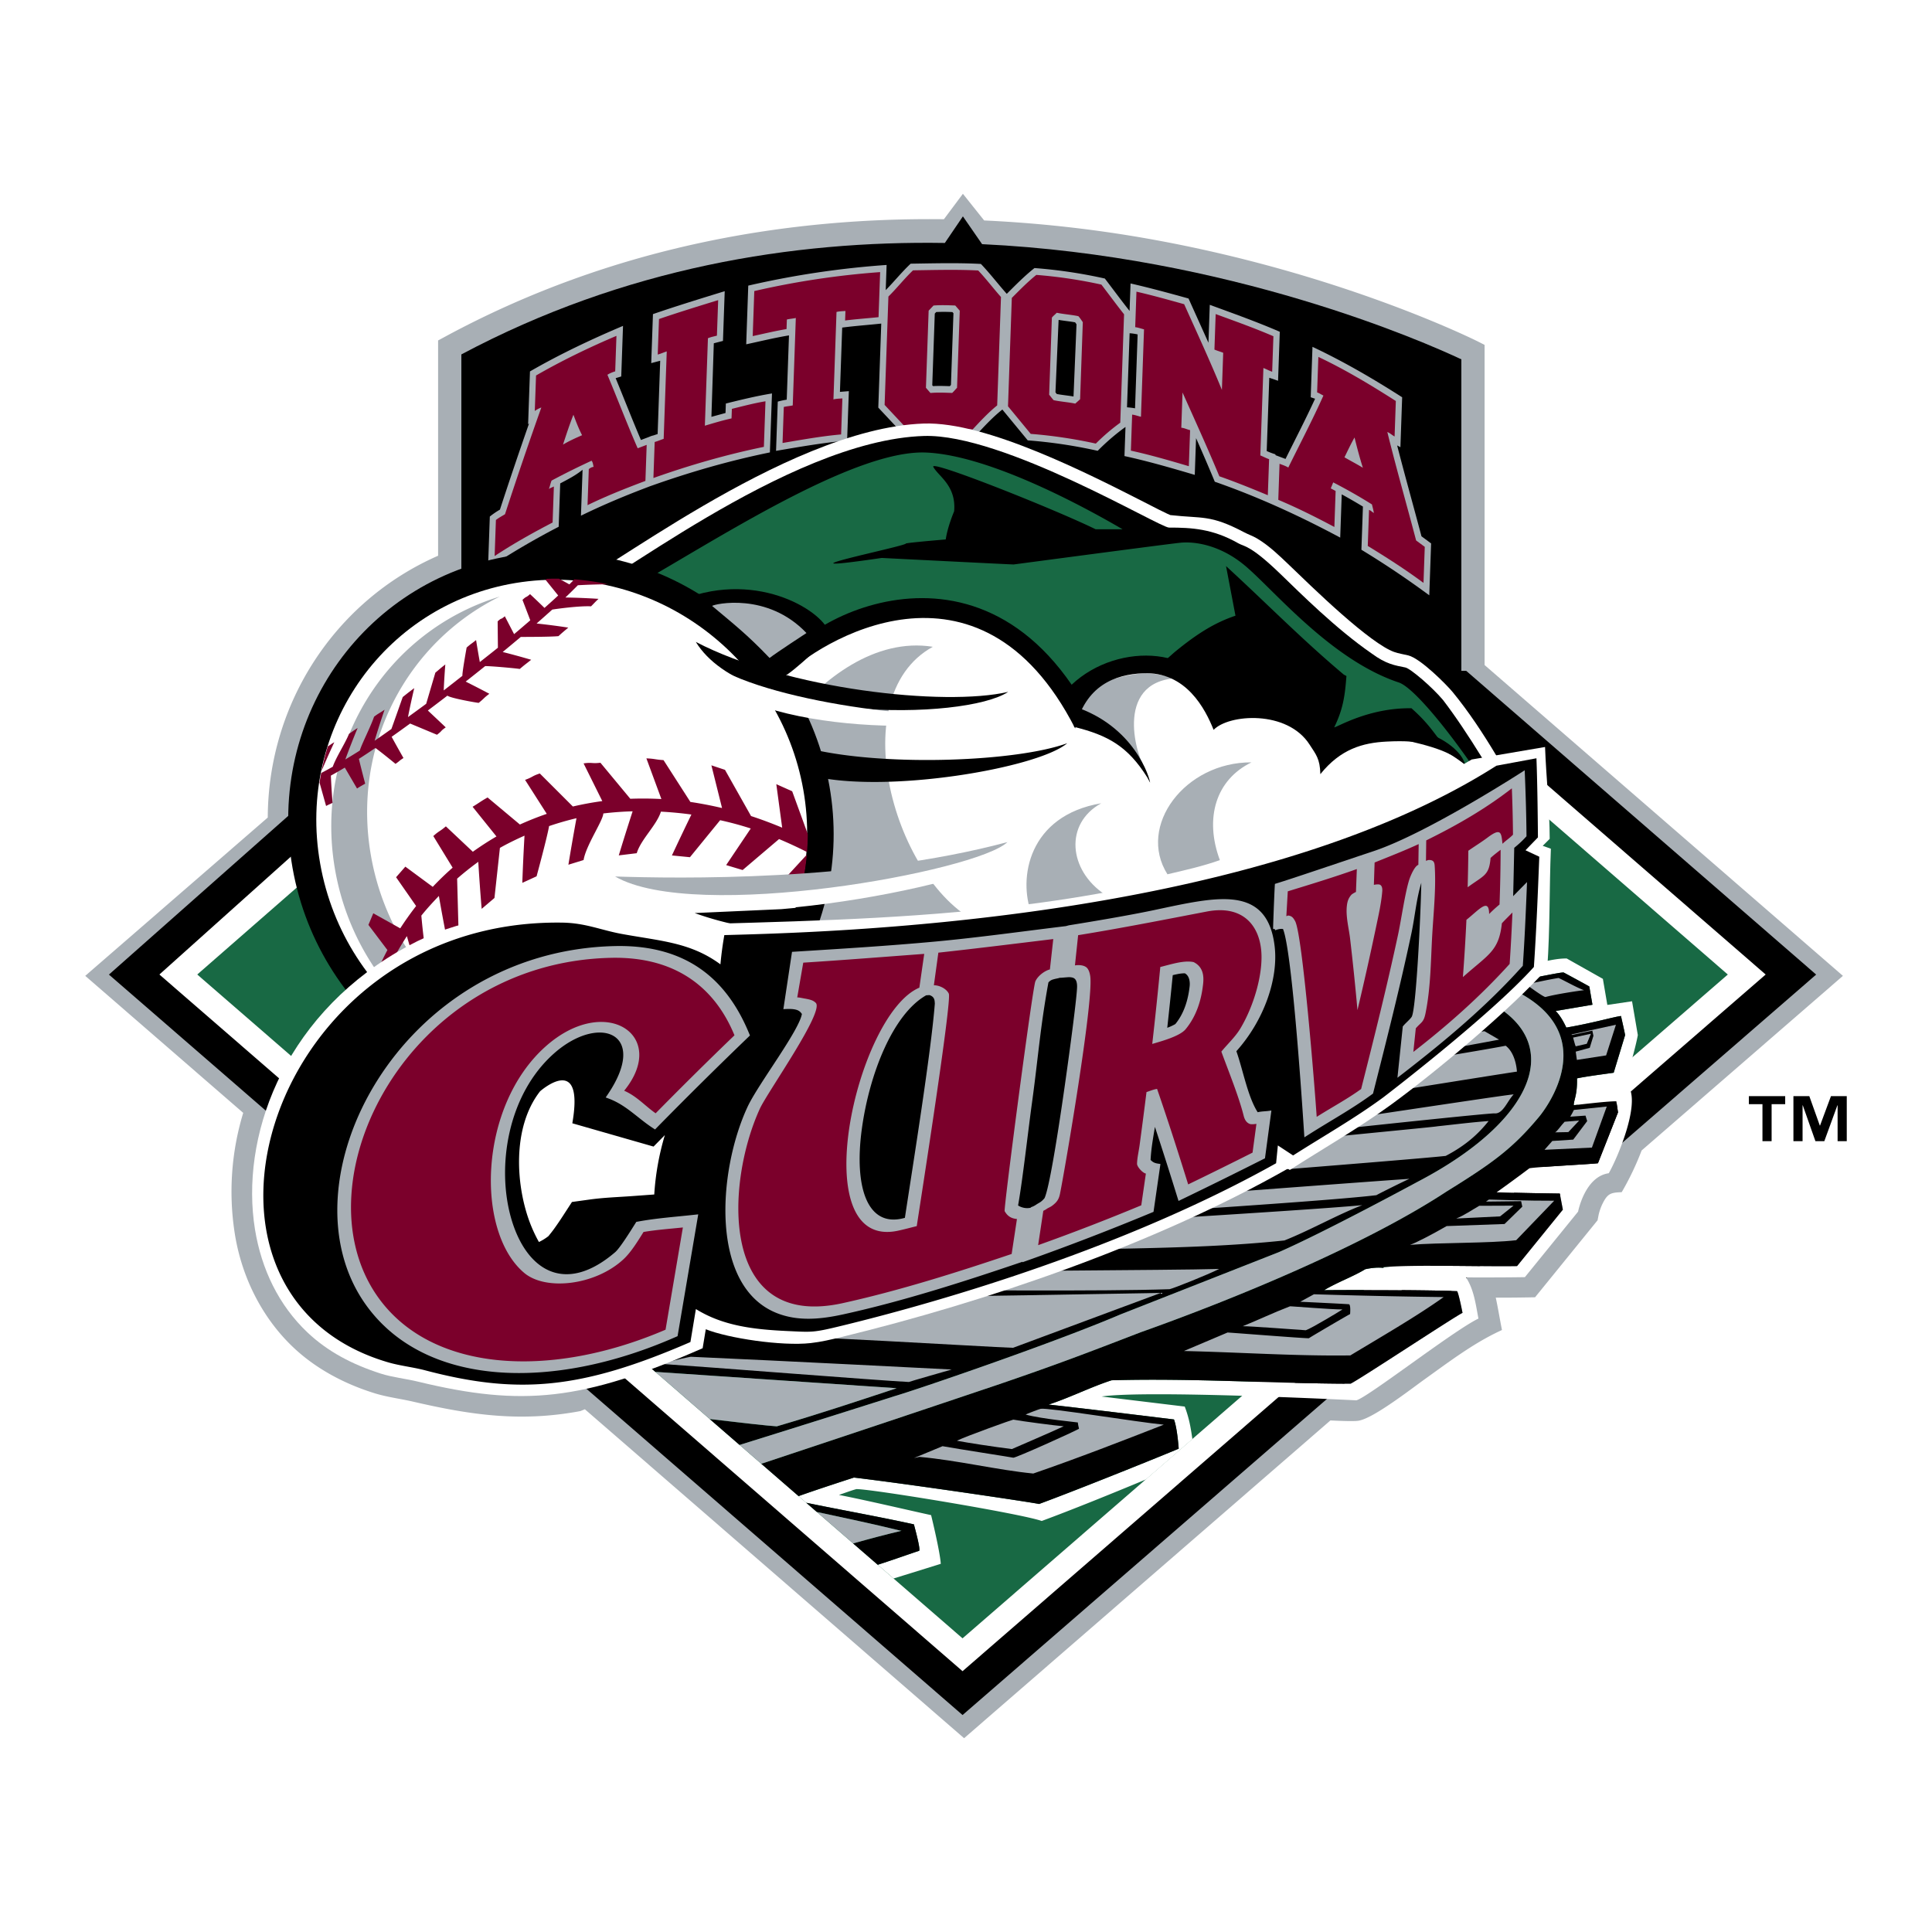
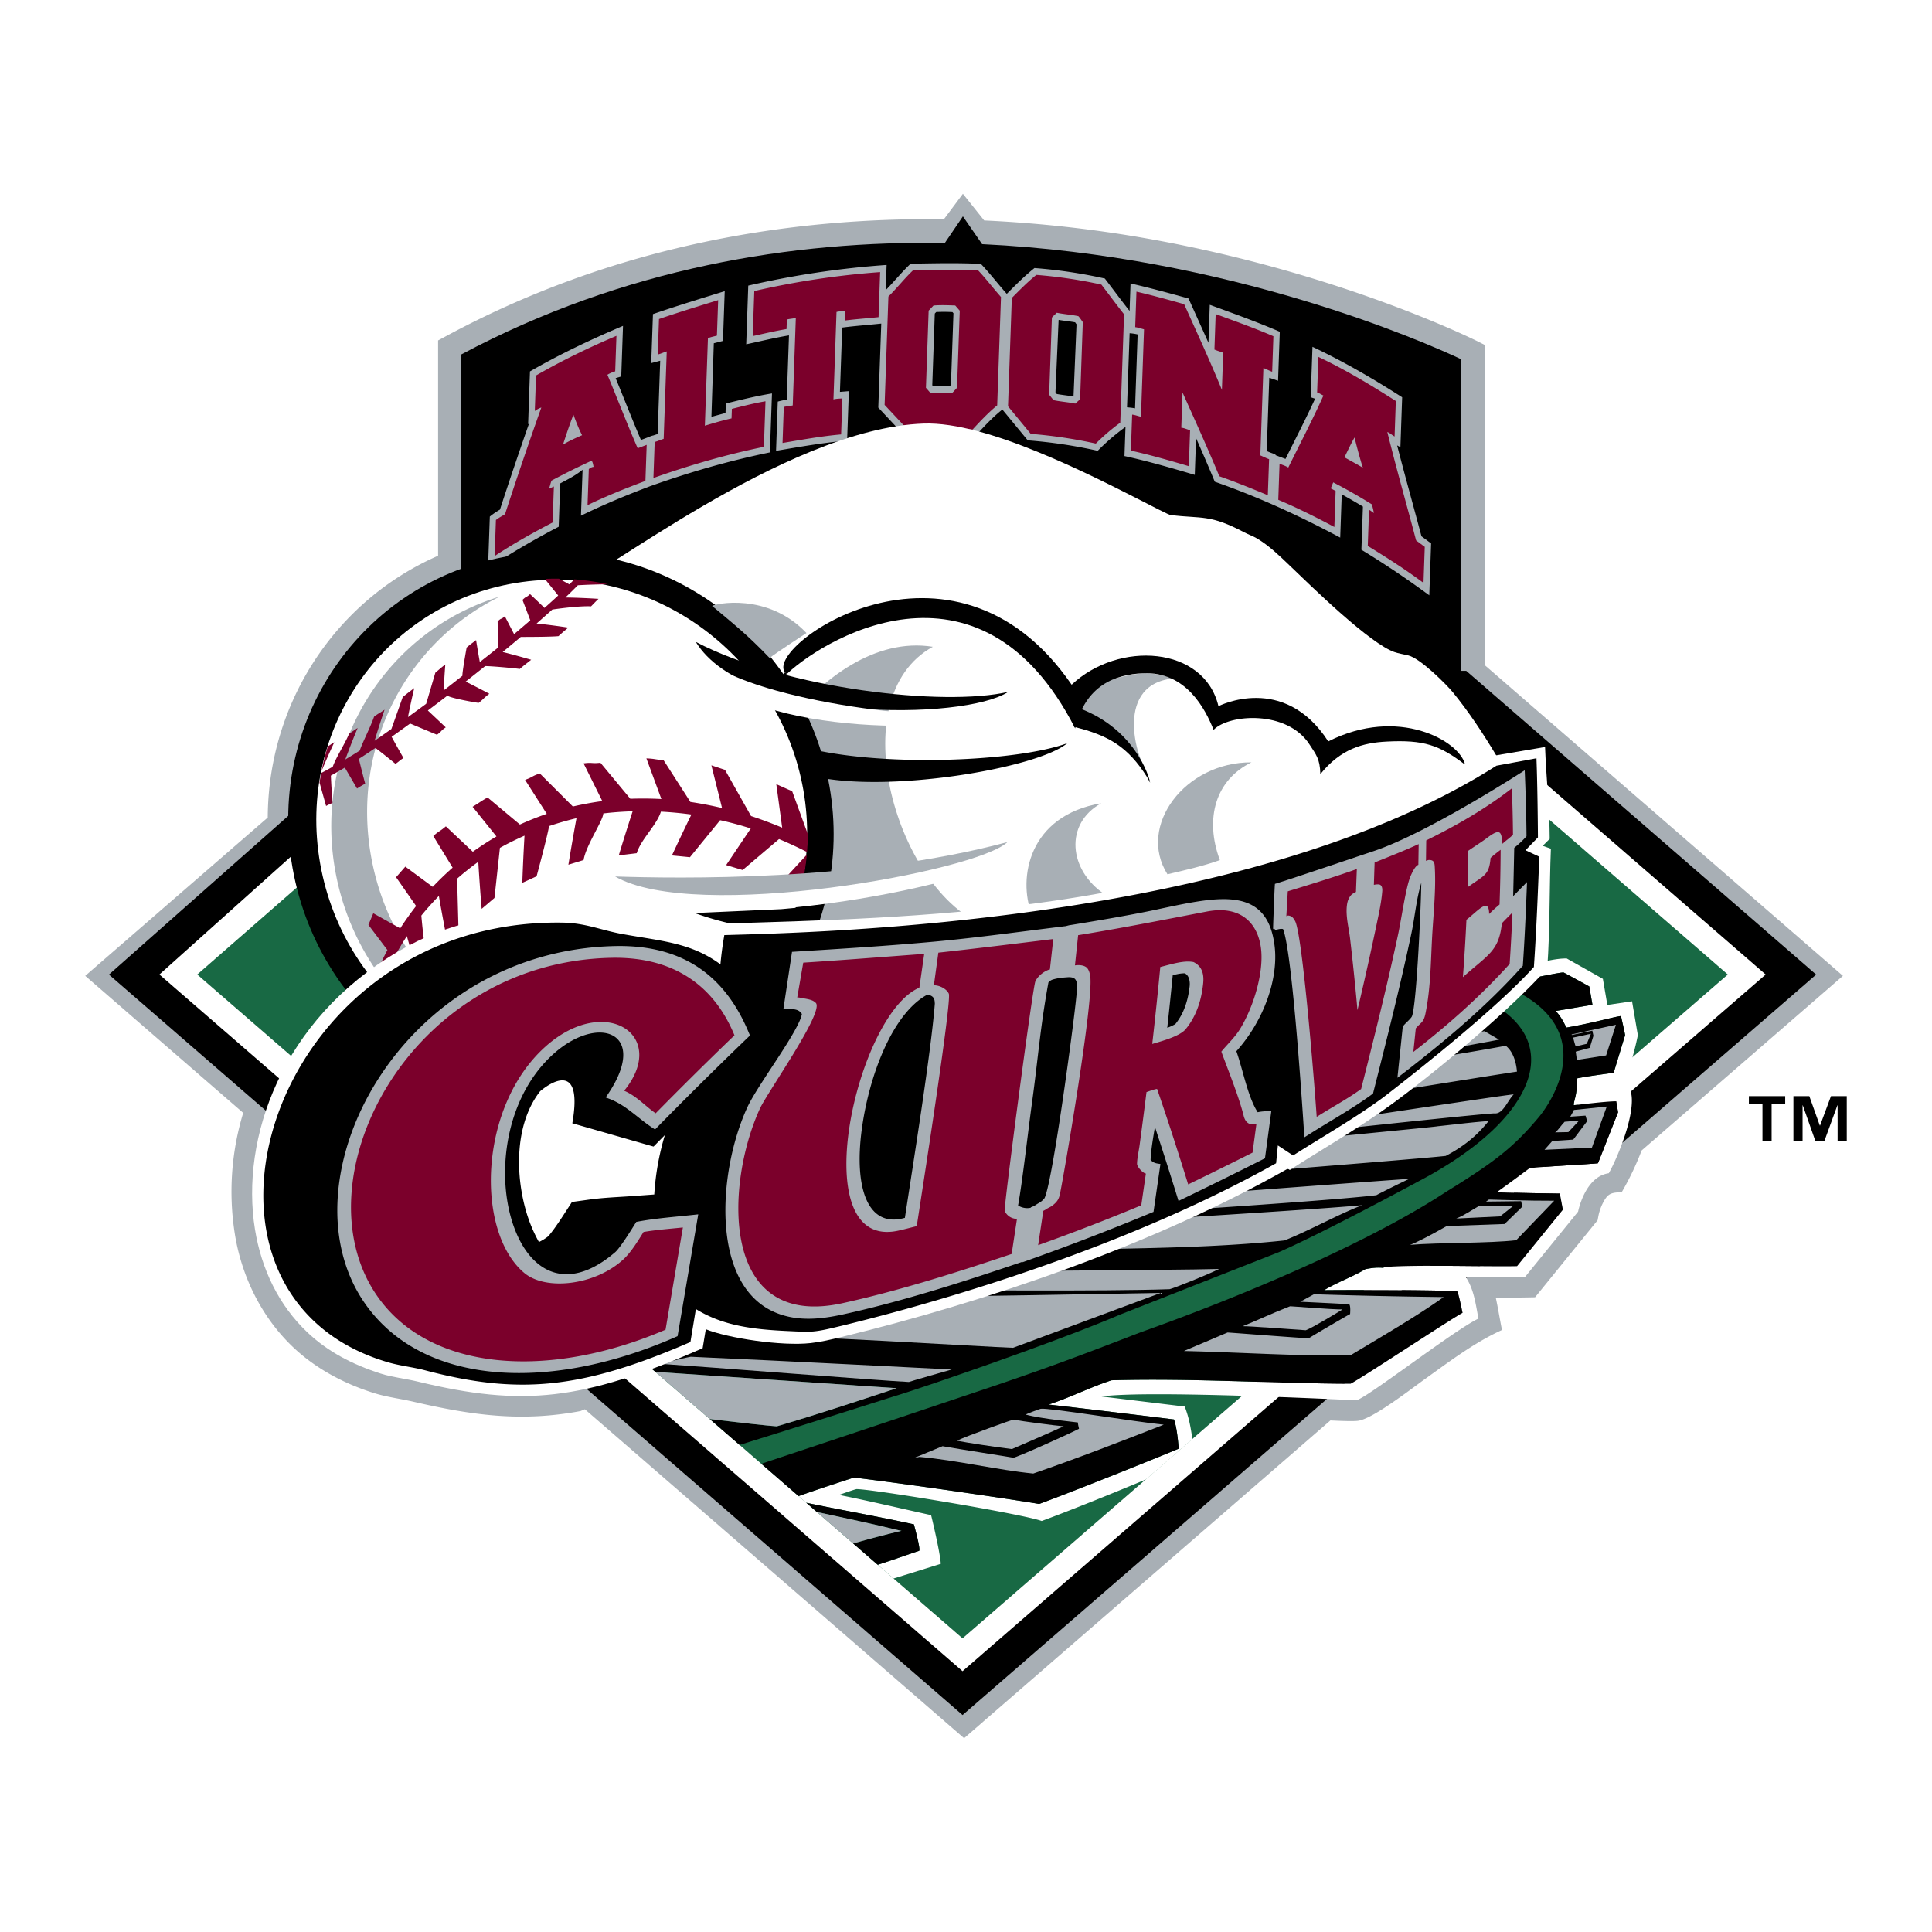
<svg xmlns="http://www.w3.org/2000/svg" width="2500" height="2500" viewBox="0 0 192.756 192.756">
  <path fill="#fff" d="M0 192.756h192.756V0H0v192.756z" />
  <path d="M183.869 97.361L148.118 66.35V34.41l-.635-.323c-.134-.068-13.669-6.863-33.021-10.285a127.478 127.478 0 0 0-16.272-1.807l-2.121-2.66-1.896 2.538c-15.141-.188-32.748 2.491-49.856 11.766l-.608.329v21.478c-10.211 4.474-16.944 14.642-16.995 26.12L8.504 97.361l15.762 13.672a26.975 26.975 0 0 0-.856 11.949c.658 4.307 2.677 8.449 5.869 11.461 2.278 2.15 5.119 3.635 8.072 4.555 1.262.393 2.581.549 3.867.846 5.791 1.342 10.738 2.057 16.691.939l.444-.18 37.835 32.818 36.547-31.703c1.269.062 2.401.096 2.81.027.805-.137 2.173-.99 3.412-1.84 1.271-.869 2.523-1.824 3.154-2.275 1.213-.867 2.41-1.752 3.644-2.582 1.218-.82 2.47-1.584 3.807-2.217l.289-.137-.061-.314c-.188-.969-.347-1.947-.557-2.912 1.244.002 2.488-.008 3.731-.035l.191-.004 6.236-7.682.096-.5c.09-.424.249-.869.447-1.25.439-.844.736-1 1.641-1.043l.224-.012.112-.193a28.22 28.22 0 0 0 1.875-3.967l20.083-17.421z" fill-rule="evenodd" clip-rule="evenodd" fill="#a8afb5" />
  <path d="M146.282 66.928h-.483V35.851c-3.69-1.734-23.107-10.317-47.815-11.491l-1.686-2.441-.229-.332-1.802 2.653c-15.116-.241-31.945 2.444-48.237 11.12v22.441l4.253 4.545-39.415 34.888 85.167 73.875 85.163-73.875-34.916-30.306z" fill-rule="evenodd" clip-rule="evenodd" />
  <path fill-rule="evenodd" clip-rule="evenodd" fill="#fff" d="M15.903 97.227l24.674-22.12 113.4 2.876 22.184 19.244-80.128 69.507-80.13-69.507z" />
  <path d="M96.033 163.457L19.68 97.227l27.974-24.439c4.06-1.16 19.166-4.028 25.673-2.426 8.972 2.165 54.45.071 60.875-6.255l38.182 33.121-76.351 66.229z" fill-rule="evenodd" clip-rule="evenodd" fill="#186944" />
  <path d="M105.618 31.917l-.314 7.225.133.169c.555.101 1.113.152 1.668.247l.299-7.203-.138-.196c-.547-.099-1.1-.149-1.648-.242zm7.085 1.331l-.261 7.388c.268.026.537.05.801.103l.259-7.372a4.816 4.816 0 0 0-.799-.119zm-17.577-1.995l-.101-.116a16.476 16.476 0 0 0-1.618-.005l-.144.152-.251 7.151.075.087c.559-.03 1.119-.013 1.678.006l.11-.122.251-7.153zm-16.409 2.21c-1.432.236-2.848.584-4.268.889l.205-5.856a89.034 89.034 0 0 1 13.803-2.062l-.088 2.512c.847-.861 1.607-1.814 2.488-2.638 2.336-.034 4.674-.101 7.008.025.906.948 1.706 2.004 2.581 2.984.894-.893 1.78-1.792 2.764-2.573 2.359.178 4.705.528 7.02 1.045.824 1.076 1.626 2.171 2.468 3.232l.096-2.74c1.942.443 3.864.966 5.786 1.501l1.987 4.411.133-3.781c2.342.86 4.69 1.694 6.985 2.689l-.172 4.888-.876-.299-.257 7.31c.283.129.579.24.876.329l-.004.082 1.005.378c.991-1.998 2.017-3.976 2.949-6.007l-.436-.148.176-5.03c3.106 1.463 6.037 3.17 8.948 5.032l-.175 4.983-.326-.178c.778 3.032 1.628 6.041 2.428 9.066l.961.71-.183 5.179a89.995 89.995 0 0 0-6.771-4.547l.151-4.307a54.294 54.294 0 0 0-2.114-1.22l-.152 4.314c-4.05-2.168-8.202-4.072-12.513-5.574a192.168 192.168 0 0 0-1.869-4.349l-.129 3.666c-2.324-.686-4.648-1.363-7.014-1.877l.103-2.907a21.68 21.68 0 0 0-2.774 2.384 48.728 48.728 0 0 0-6.979-1.044l-2.533-3.075c-.991.784-1.859 1.729-2.721 2.668-2.333-.124-4.667-.059-7.002-.025l-2.655-2.836.295-8.384c-1.298.142-2.601.229-3.896.401l-.226 6.413.89-.072-.174 4.933c-2.38.208-4.732.625-7.09 1.024l.172-4.914c.293-.081.594-.148.894-.193l.225-6.412zm-7.465.306l-.017.475-.366.118.383-.593zm-7.304 10.128l.766-.289-.176 5.018.333-.118c-2.352.883-4.643 1.834-6.91 2.944l.161-4.585c-.678.561-1.468.959-2.23 1.363l-.152 4.325a76.425 76.425 0 0 0-7.052 4.141l.181-5.158c.32-.261.655-.488 1.009-.692a440.162 440.162 0 0 1 2.905-8.593l-.093.07.185-5.266c3.005-1.734 6.114-3.199 9.284-4.544l-.177 5.047-.558.17c.847 2.053 1.65 4.127 2.524 6.167zm1.049 4.563l-.459.166.176-5.018c.148-.061.303-.13.459-.159l-.176 5.011zm.176-5.011l.439-.146.256-7.311-.895.237.172-4.89c2.372-.816 4.766-1.55 7.16-2.287l-.174 4.961-.896.231.017-.475-.382.593.347-.113-.239 7.339 1.407-.384.034-.946c1.529-.377 3.05-.751 4.602-1.004l-.208 5.883c-4.053.829-8.026 1.974-11.943 3.371l.127-.048.176-5.011zm.001-.015l-.131.05.131-.05z" fill-rule="evenodd" clip-rule="evenodd" fill="#a8afb5" />
  <path d="M135.143 43.649c.246 1.004.52 2.037.83 3.02-.601-.368-1.228-.689-1.836-1.044.33-.665.635-1.335 1.006-1.976zm-3.61-8.04l-.124 3.542c.222.076.416.214.629.313-1.083 2.427-2.335 4.803-3.504 7.183-.258-.157-.592-.268-.873-.374l-.126 3.595c1.905.803 3.762 1.73 5.595 2.71l.126-3.595-.484-.256.243-.6a53.297 53.297 0 0 1 3.864 2.199c.069.281.146.569.192.855-.164-.088-.309-.254-.482-.309l-.126 3.596c1.892 1.158 3.768 2.357 5.56 3.688l.126-3.596-.863-.639c-.949-3.606-1.979-7.197-2.872-10.82.259.103.478.314.724.449l.124-3.542c-2.504-1.6-5.06-3.139-7.729-4.399zm-5.042 13.799l.127-3.595c-.294-.1-.582-.258-.875-.375l.307-8.723c.292.114.58.273.874.374l.124-3.542c-1.893-.818-3.83-1.505-5.76-2.213l-.124 3.542c.284.126.588.202.875.322l-.13 3.701c-1.18-2.88-2.49-5.715-3.765-8.549-1.582-.44-3.161-.885-4.76-1.251l-.124 3.543c.298.034.588.146.879.216l-.306 8.724c-.291-.069-.582-.182-.879-.216l-.126 3.595c1.94.424 3.874.988 5.782 1.552l.126-3.596c-.295-.068-.571-.216-.878-.242l.123-3.516c1.243 2.777 2.505 5.544 3.673 8.36 1.633.572 3.238 1.223 4.837 1.889zm-18.729-9.574l-.483.434c-.714-.148-1.442-.192-2.155-.34-.161-.169-.296-.368-.449-.546l.271-7.692c.145-.188.328-.313.484-.486.714.148 1.442.192 2.156.34.169.176.303.398.446.598l-.27 7.692zm-7.193.702l2.268 2.753c2.151.167 4.383.501 6.494.968a20.247 20.247 0 0 1 2.438-2.086l.379-10.812c-.768-.974-1.506-1.977-2.26-2.964a47.364 47.364 0 0 0-6.494-.968c-.869.7-1.651 1.501-2.445 2.297l-.38 10.812zm-5.085-1.845c-.165.166-.312.357-.485.513-.724-.024-1.445-.059-2.168.004l-.45-.519.27-7.693.486-.513c.723-.062 1.444-.029 2.168-.003l.45.518-.271 7.693zm-7.226 1.707l2.279 2.435c2.167-.032 4.337-.095 6.502.015.754-.818 1.595-1.711 2.45-2.402l.379-10.813c-.771-.869-1.477-1.804-2.272-2.647-2.165-.11-4.335-.047-6.502-.015-.869.827-1.603 1.775-2.457 2.614l-.379 10.813zm-.447-13.25a82.7 82.7 0 0 0-12.555 1.891l-.158 4.494c1.123-.242 2.244-.511 3.375-.703l.033-.951c.296-.074.597-.088.893-.154l-.307 8.724c-.296.066-.596.08-.892.154l-.126 3.595c1.941-.329 3.884-.681 5.844-.854l.126-3.595c-.295.025-.603.026-.891.101l.306-8.724c.29-.076.596-.076.891-.101l-.034.952c1.114-.145 2.223-.215 3.337-.334l.158-4.495zm-16.284 6.34l.125-3.543c-1.979.61-3.941 1.212-5.904 1.885l-.125 3.543c.3-.079.599-.217.898-.313l-.307 8.724c-.299.096-.597.234-.897.313l-.126 3.595c3.607-1.282 7.291-2.342 11.021-3.109l.16-4.547c-1.129.187-2.24.481-3.353.756l-.034.952c-.895.199-1.78.465-2.661.728l.306-8.724c.268-.121.615-.184.897-.26zm-14.316 7.891c.252.671.534 1.414.864 2.042-.626.274-1.319.582-1.905.939.324-.993.658-2.012 1.041-2.981zm-3.73-3.916l-.125 3.542c.189-.143.434-.271.653-.348a419.223 419.223 0 0 0-3.625 10.647c-.307.189-.622.35-.907.577l-.127 3.595c1.869-1.235 3.81-2.319 5.783-3.345l.127-3.596c-.166.089-.342.145-.502.248.121-.269.155-.569.276-.837a76.094 76.094 0 0 1 3.986-1.979c.13.138.162.432.2.616-.155.002-.357.116-.476.222l-.126 3.595c1.88-.918 3.828-1.686 5.775-2.419l.126-3.596-.898.34c-1.056-2.418-1.997-4.896-3.019-7.332.204-.14.541-.273.776-.343l.125-3.542c-2.733 1.161-5.431 2.464-8.022 3.955z" fill-rule="evenodd" clip-rule="evenodd" fill="#7b002b" />
  <path d="M178.108 110.162h-1.354v3.693h-.913v-3.693h-1.355v-.799h3.623v.799h-.001zm6.144 3.692h-.914v-3.576h-.021l-1.304 3.576h-.887l-1.262-3.576h-.021v3.578h-.913v-4.492h1.587l1.047 2.934h.021l1.09-2.934h1.577v4.49z" fill-rule="evenodd" clip-rule="evenodd" />
  <path d="M80.331 84.362l-.189-.562c-.967-2.881-2.735-5.02-4.926-6.816-1.109-.909-2.315-1.722-3.562-2.49-1.27-.783-2.582-1.519-3.877-2.26-5.177-2.961-10.514-6.191-11.654-13.066l-.158-.952 1.435-.012c.308-.04 1.627-.807 4.033-2.335 2.31-1.468 5.326-3.42 8.697-5.385 6.717-3.913 15.022-7.984 22.03-8.226 3.182-.11 7.35 1.191 11.312 2.805 3.982 1.62 7.9 3.616 10.647 5.016.155.081.812.422 1.461.748.317.159.634.315.887.432.115.054.216.099.296.131 1.674.185 2.612.169 3.578.317 1.08.164 2.125.523 3.816 1.413.405.213.828.35 1.229.586.627.369 1.204.817 1.737 1.278.521.452 1.021.933 1.504 1.396 1.109 1.064 3.124 3.033 5.191 4.852 2.111 1.857 4.122 3.41 5.279 3.815.466.163.925.225 1.4.341 1.237.302 3.854 2.95 4.447 3.673 1.601 1.956 3.032 4.13 4.358 6.345 1.321 2.206 2.55 4.472 3.751 6.636l.404.727s-18.279 1.761-18.633 1.315l-54.493.278z" fill-rule="evenodd" clip-rule="evenodd" fill="#fff" />
-   <path d="M151.761 82.283c-2.526-4.544-5.348-9.255-7.788-12.441-1.082-1.289-3.248-3.145-3.764-3.248-1.054-.21-1.925-.337-3.352-1.392-3.577-2.47-7.118-6.014-9.101-7.929-3.021-2.92-3.616-2.73-4.2-3.064-2.569-1.466-4.692-1.572-6.922-1.572-.912.02-16.525-9.386-24.447-9.141-13.736.424-32.481 15.927-34.77 15.946 2.124 11.873 19.618 11.66 23.789 23.684h52.731c2.792-3.431 14.773 1.372 16.383.119v-.002c.454-.355.935-.678 1.441-.96z" fill-rule="evenodd" clip-rule="evenodd" />
-   <path d="M141.058 82.361c-2.378-2.475-4.097-3.79-6.538-6.187a4.095 4.095 0 0 1-.062-1.159c-1.41.278-3.044.184-3.81.131-1.555-4.85-5.932-5.072-7.001-5.072-.825 0-4.849 5.133-5.564 4.618-1.495-1.083-2.229-6.64-3.979-6.897l3.038-2.691c2.372-1.959 4.134-3.005 6.121-3.676l-.941-4.949c3.996 3.661 7.518 7.27 11.751 10.827.085.047.172.094.261.14-.15 1.972-.327 3.288-1.218 5.12.288 0 3.441-1.967 7.708-1.903.824.741 1.424 1.352 2.164 2.315 1.647 2.133 5.002 6.914 7.326 10.259.197-.154.399-.303.606-.443-3.214-5.824-9.302-14.018-11.363-14.703-6.804-2.262-12.539-9.328-15.383-11.688-2.452-2.034-4.976-2.407-6.443-2.251-1.586.168-16.668 2.175-16.601 2.165-.067.01-13.158-.651-13.158-.651-12.241 1.788 2.66-1.219 2.406-1.444.282-.071 1.89-.224 3.98-.403.176-1.269.836-2.806.836-2.806.232-2.578-1.594-3.506-2.079-4.434-.395-.754 12.114 4.225 16.198 6.226h2.686c-2.712-1.584-12.936-7.389-19.632-7.656-9.055-.363-28.53 14.033-33.739 15.635 1.632 9.027 18.183 3.668 20.64 13.132l2.673 7.862h51.103c1.771-2.11 8.553 1.142 8.014.583z" fill-rule="evenodd" clip-rule="evenodd" fill="#186944" />
  <path d="M65.852 129.547c-2.501 1.961-4.127 3.641-4.379 3.932l.039.035c.782-.416 5.12-2.906 8.89-5.078-2.228.564-3.88.959-4.55 1.111z" fill-rule="evenodd" clip-rule="evenodd" fill="#fff" />
  <path d="M92.897 151.166c-2.625-.578-6.556-1.502-9.194-2.016.221-.074 1.626-.584 1.774-.582 1.764.029 16.42 2.453 18.454 3.18 2.965-1.09 7.133-2.783 10.398-4.143l4.637-4.023c-.156-1.066-.307-2.047-.764-3.248l-8.293-1.004c2.265-.328 8.38-.244 14.043-.072l3.636.121c4.343.162 7.729.332 7.729.332 1.086-.242 9.72-6.977 12.188-8.156-.274-1.42-.44-2.877-1.242-4.109 0 0 3.579.018 5.877-.025l5.307-6.537s.67-3.496 3.061-3.83c.883-1.543 3.08-6.756 2.022-8.572-.142-.232-.382-.469-.382-.469 1.068-3.518 1.258-4.744 1.258-4.744l-.576-3.371-2.465.365-.445-2.602-3.609-2.033c-1.123-.014-2.336.348-3.435.553l.122-1.256a1583.15 1583.15 0 0 0-4.866-1.25c-1.074.312-4.159 1.061-4.724 1.252l-.873-.243-.073-1.018-4.052-.228-.083 1.07-1.171-.998-.682.344c-6.747-.713-6.363-.269-14.23 1.4l-39.081 8.29 11.573 4.143-.314-.246c.361.154.78.236 1.157.35l-.204.072c2.496.807 5.658 2.723 3.349 5.635-1.751 2.207-18.961 8.926-22.726 10.25-3.921 1.383-7.458 3.703-10.065 5.738 1.93-.664 4.219-1.453 6.697-2.334 2.085-1.201 3.624-2.092 3.624-2.092 1.512-.525 19.92-7.365 23.249-10.594 4.021-5.436-4.129-7.814-4.354-7.768-.008-.008-3.387-1.217-7.563-2.711l34.743-7.363 7.177-1.52h.001l1.592-.337c1.121.093 5.278.49 5.402.521-.02.03.534-.256 1.04-.51-.004.012 3.676.332 3.908.316-.019.031.111.615.131.585-.06.101-.223.27-.252.292.257.057.286.061.314.073.03.012.696.092 1.033.199 1.329-.452 3.741-.817 5.222-1.249-.021-.022 3.224.75 3.426.822-.021-.022.173.927.173.927s-1.82.592-1.935.625c.586.264 1.586.42 1.606.438 1.369-.086 4.439-.818 4.84-.779-.021-.02 2.538 1.371 2.559 1.393l.314 1.824-3.672.621c.617.611 1.045 1.635 1.066 1.656 2.58-.439 4.73-1.068 5.454-1.154-.005.012.384 1.674.408 1.91l-1.139 3.75c-1.355.189-2.772.375-3.658.562.035 1.699-.317 2.117-.325 2.67-.019.029 3.199-.393 4.251-.383l.164 1.105-2 5.074c-.688.094-6.194.369-6.839.506a171.515 171.515 0 0 1-3.271 2.395c.822.025 4.176.104 6.305.129l.304 1.604-4.57 5.631c-3.389.062-10.386-.168-13.4.109l.125.074c-.603-.076-1.229-.01-1.869.127-1.181.725-2.812 1.309-4.11 2.094-.021-.021 9.486-.053 13.274.092.176.283.54 2.168.54 2.168-.842.406-10.295 6.656-11.167 7.066-7.937-.014-15.601-.564-23.841-.34-1.979.629-4.323 1.799-6.293 2.424 3.59.391 12.512 1.486 12.512 1.486.34.912.471 2.914.471 2.914-.021.033-9.363 3.838-13.935 5.521-.304-.105-12.642-1.941-18.466-2.639 0 0-3.578 1.152-5.524 1.852l.763.662c3.363.701 7.265 1.389 10.746 2.156-.021-.021.729 2.598.505 2.645-.838.266-2.312.807-4.116 1.387l1.577 1.369c2.571-.793 4.712-1.463 4.712-1.463-.079-1.251-.965-4.858-.965-4.858z" fill-rule="evenodd" clip-rule="evenodd" fill="#fff" />
  <path d="M91.183 152.086c-3.481-.768-7.383-1.455-10.746-2.156l1.061.92c2.776.598 5.516 1.172 8.267 1.848l.179.029c-1.537.361-3.161.793-4.828 1.262l2.456 2.129c1.803-.58 3.278-1.121 4.116-1.387.224-.047-.526-2.667-.505-2.645zM103.664 150.055c4.571-1.684 13.913-5.488 13.935-5.521 0 0-.131-2.002-.471-2.914 0 0-8.922-1.096-12.512-1.486 1.97-.625 4.314-1.795 6.293-2.424 8.24-.225 15.904.326 23.841.34.872-.41 10.325-6.66 11.167-7.066 0 0-.364-1.885-.54-2.168-3.788-.145-13.296-.113-13.274-.092 1.299-.785 2.93-1.369 4.11-2.094.64-.137 1.267-.203 1.869-.127l-.125-.074c3.015-.277 10.012-.047 13.4-.109l4.57-5.631-.304-1.604a484.259 484.259 0 0 1-6.305-.129 161.465 161.465 0 0 0 3.271-2.395c.645-.137 6.15-.412 6.839-.506l2-5.074-.164-1.105c-1.052-.01-4.27.412-4.251.383.008-.553.36-.971.325-2.67.886-.188 2.303-.373 3.658-.562l1.139-3.75c-.024-.236-.413-1.898-.408-1.91-.724.086-2.874.715-5.454 1.154-.021-.021-.449-1.045-1.066-1.656l3.672-.621-.314-1.824a187.96 187.96 0 0 0-2.559-1.393c-.4-.039-3.471.693-4.84.779-.021-.018-1.021-.174-1.606-.438.114-.033 1.935-.625 1.935-.625s-.193-.949-.173-.927c-.202-.072-3.446-.844-3.426-.822-1.48.432-3.893.797-5.222 1.249-.337-.107-1.003-.188-1.033-.199-.028-.012-.058-.016-.314-.073.029-.022.192-.191.252-.292-.02.03-.149-.554-.131-.585-.232.016-3.912-.304-3.908-.316-.506.254-1.06.54-1.04.51-.124-.031-4.281-.428-5.402-.521l-1.592.337c1.705.108 3.416.256 5.134.453 3.169.434 4.268.487 12.542 1.868.58.154.601.094 1.113.266 13.35 4.264 5.262 13.73 5.262 13.73-2.649 3.18-4.644 4.617-9.23 7.457-8.176 5.371-21.206 10.734-30.507 14.037-5.682 2.191-8.502 3.27-14.313 5.252 0 0-12.664 4.268-23.553 7.873l3.721 3.229c1.946-.699 5.524-1.852 5.524-1.852 5.823.696 18.161 2.532 18.465 2.638z" fill-rule="evenodd" clip-rule="evenodd" />
  <path d="M111.786 131.143l15.791-6.209c4.669-2.045 13.848-7.02 13.848-7.02 12.516-6.521 15.376-15.107 5.006-18.889-3.678-1.145-16.339-2.543-24.103-2.402l-34.743 7.363c4.177 1.494 7.556 2.703 7.563 2.711.224-.047 8.374 2.332 4.354 7.768-3.329 3.229-21.737 10.068-23.249 10.594 0 0-1.539.891-3.624 2.092 11.309-4.01 26.513-9.867 29.006-13.885.271-.773 5.333-7.627-8.678-10.418l4.449-.943c2.561.676 5.133 1.895 7.316 3.65.527.518 5.609 7.211-8.072 14.305-5.198 2.973-18.873 6.705-26.248 8.576-3.77 2.172-8.108 4.662-8.89 5.078l3.875 3.359 24.072 1.629c-4.03 1.332-7.763 2.572-11.959 3.805-.923-.061-3.558-.354-6.692-.73l2.98 2.586a2611.43 2611.43 0 0 0 15.496-4.877c1.855-.53 15.704-5.239 22.502-8.143z" fill-rule="evenodd" clip-rule="evenodd" />
-   <path d="M155.499 97.572c-1.269.203-2.207.451-3.253.625 0 0 1.775 1.32 1.954 1.275 1.07-.297 3.514-.654 3.84-.68-.723-.253-1.832-.894-2.541-1.22zM113.819 132.914c9.301-3.303 22.331-8.666 30.507-14.037 4.587-2.84 6.581-4.277 9.23-7.457 0 0 8.088-9.467-5.262-13.73-.513-.172-.533-.111-1.113-.266-8.274-1.381-9.373-1.434-12.542-1.868a101.194 101.194 0 0 0-5.134-.453h-.001l-7.177 1.52c7.764-.141 20.425 1.258 24.103 2.402 10.37 3.781 7.51 12.367-5.006 18.889 0 0-9.179 4.975-13.848 7.02l-15.791 6.209c-6.798 2.904-20.647 7.613-22.502 8.143-1.615.516-8.597 2.73-15.496 4.877l2.165 1.877a5475.307 5475.307 0 0 0 23.553-7.873c5.812-1.983 8.633-3.062 14.314-5.253zM147.848 95.431c-1.024.196-2.819.813-3.926.973.944.086 1.651.297 2.896.475.304-.012 2.686-.814 3.027-1.024l-1.997-.424z" fill-rule="evenodd" clip-rule="evenodd" fill="#a8afb5" />
  <path d="M107.269 114.004c1.908-.338 43.736-7.082 44.075-7.086 0 0-.067-1.783-1.122-2.586-4.13.826-39.186 6.428-42.102 6.809.068 1.375-.872 2.843-.851 2.863zM108.163 110.486c13.638-2.457 27.449-4.102 41.401-6.762l-1.465-.844c-10.146 1.691-34.422 5.658-39.93 6.83-.02-.021.064.403-.006.776zM149.131 111.084c.835.059 1.262-1.254 1.888-1.896-1.178.047-36.219 5.525-44.629 6.328l-.427.396c2.969-.666 42.726-4.939 43.168-4.828zM145.587 101.693l.46.164a.786.786 0 0 0-.46-.164z" fill-rule="evenodd" clip-rule="evenodd" fill="#a8afb5" />
  <path d="M107.933 108.566c11.777-1.961 37.086-6.898 37.654-6.873-1.623-.562-3.329-.984-4.918-1.205-2.665.77-27.645 5.408-33.241 6.395-.021-.022.476 1.176.505 1.683zM143.386 112.371h.011c-.017-.017-.024-.019-.011 0z" fill-rule="evenodd" clip-rule="evenodd" fill="#a8afb5" />
  <path d="M148.518 111.846c-1.728.129-3.21.322-5.121.525.063.059-24.814 2.352-37.704 4.006 0 0-1.703 2.059-1.898 2.203 1.7-.123 36.381-2.811 40.441-3.254 2.093-1.09 3.326-2.281 4.282-3.48zM137.433 95.304l2.445.306s.261-.31.302-.315c-1.126-.068-2.239-.273-2.271-.253-.017.027-.413.243-.476.262zM106.985 105.609c9.58-2.477 18.142-3.686 28.812-5.818l-1.941-.232c-3.68-.236-5.923-.324-5.901-.303-7.389 2.02-18.41 4.203-21.933 5.404.342.233.943.93.963.949zM140.62 117.611c-7.309.5-34.451 2.586-38.392 2.846-.02-.02-2.014 1.178-2.522 1.436 2.941-.184 31.756-1.934 37.626-2.65-.021-.02 2.638-1.347 3.288-1.632zM134.725 135.23c2.857-1.729 6.612-3.891 9.306-5.82a694.14 694.14 0 0 1-12.938-.281l-1.365.746s4.855.232 4.877.254c.175.133.093.979.093.979-.021-.02-4.133 2.391-4.111 2.41-.646.002-8.137-.592-8.116-.572l-4.355 1.844c5.619.128 11.149.515 16.609.44zM128.146 123.76c2.591-1.025 5.324-2.592 7.772-3.52-6.16.578-34.24 2.219-37.352 2.404-1.203 1.104-2.745 1.533-4.185 2.416l1.876.01c10.462-.662 21.659-.222 31.889-1.31z" fill-rule="evenodd" clip-rule="evenodd" fill="#a8afb5" />
  <path d="M130.279 132.719c.589-.193 3.608-2.031 3.662-2.078-.935.021-5.258-.332-5.236-.311-1.772.682-2.958 1.273-4.722 1.988.375-.041 6.012.389 6.296.401zM116.304 99.045c-.021-.02-12.835 3.57-13.829 3.754.063.012 1.248.451 1.426.682 3.039-.543 18.267-4.527 18.267-4.527-1.98.216-3.793-.044-5.864.091zM116.689 128.623c.409-.086 3.824-1.451 4.948-2.02-4.996.145-25.554.168-30.628.398-.538.25-4.735 1.82-5.459 1.906 2.851-.029 6.395-.137 9.425-.137.28-.09 14.839.091 21.714-.147zM110.915 99.043l-8.727 1.85c-1.465.451-2.612.812-2.657.834.807.305 1.705.352 2.443.771 0 0 7.786-2.439 10.959-3.449l-2.018-.006zM101.069 134.471l14.742-5.477s-25.162.459-30.916.459c-2.57 1.092-8.995 3.645-9.647 3.852 2.804-.19 23.362 1.093 25.821 1.166zM103.09 147.014c4.418-1.518 9.026-3.312 13.022-4.873-2.609-.252-11.613-1.727-12.285-1.584-.021-.02-1.52.555-1.499.574 1.596.441 5.189.768 5.211.789-.021-.021.092.605.112.627-.604.346-6.273 2.896-6.549 2.889-.021-.021-5.768-.908-7.064-1.15l-2.849 1.182.544-.115c3.815.342 7.745 1.307 11.357 1.661zM96.649 119.859c13.682-7.094 8.6-13.787 8.072-14.305-2.184-1.756-4.756-2.975-7.316-3.65l-4.449.943c14.011 2.791 8.949 9.645 8.678 10.418-2.493 4.018-17.697 9.875-29.006 13.885-2.478.881-4.455 1.85-2.227 1.285 7.376-1.871 21.051-5.603 26.248-8.576z" fill-rule="evenodd" clip-rule="evenodd" fill="#a8afb5" />
  <path d="M106.129 142.301c-.729-.049-4.284-.52-5.042-.664-.021-.021-4.667 1.635-5.615 2.105 1.029.199 3.573.594 5.482.832 0 0 3.679-1.582 5.175-2.273zM94.95 136.637s-17.169-.883-26.036-1.273c0 0-1.963.385-2.886.715 4.421.293 21.782 1.664 24.649 1.803-.02-.021 4.273-1.245 4.273-1.245zM89.459 138.502l-24.072-1.629 5.421 4.703c3.134.377 5.769.67 6.692.73 4.196-1.232 7.929-2.472 11.959-3.804zM89.765 152.697c-2.751-.676-5.491-1.25-8.267-1.848l3.618 3.139c1.667-.469 3.291-.9 4.828-1.262l-.179-.029zM155.063 119.797c-2.421.014-6.512-.117-6.512-.117-.091.064-.191.135-.29.203l3.503-.041.116.547-1.771 1.73-5.777.207c-1.604.916-3.082 1.682-3.656 1.873 2.919-.236 7.938-.15 10.595-.463l3.792-3.939zM158.868 102.826l.109.514-.368 1.199-1.399.383c.038.275.074.553.116.824l2.916-.449.98-3.059-4.421.965c.008.02.012.039.02.059l2.047-.436zM160.306 110.4l-3.279.34c-.105.223-.23.447-.363.672l1.521-.107.168.547-1.391 1.846-2.088.137c-.267.309-.53.605-.779.881l4.73-.221 1.481-4.095z" fill-rule="evenodd" clip-rule="evenodd" fill="#a8afb5" />
  <path d="M151.005 120.289l-3.42.014c-.762.432-1.479.945-2.297 1.27l4.376-.215 1.341-1.069zM157.554 111.797l-1.452.121c-.351.357-.753.979-.95 1.057l1.32-.025 1.082-1.153zM158.726 103.137l-1.777.383s.201.777.258.873l1.104-.252.415-1.004z" fill-rule="evenodd" clip-rule="evenodd" fill="#a8afb5" />
  <path d="M77.322 98.518c-3.679 5.264-7.855 8.547-14.355 10.117-13.108 3.166-28.173-5.885-31.813-19.981-3.918-15.171 6.686-30.928 21.151-32.31 6.795-.649 17.007 2.29 22.727 8.94.818.69 1.045 2.058 2.182 2.742 2.644-3.363 17.954-14.415 29.148 1.561 3.702-3.796 11.109-5.446 15.467 1.581 0 0 7.188-3.264 10.405 3.569 3.368-1.71 5.726-1.065 7.079-1.089 3.693.83 5.676 1.352 7.224 3.005-1.453 11.125-12.042 16.336-22.811 19.627-17.374 5.314-30.87 7.462-46.404 2.238z" fill-rule="evenodd" clip-rule="evenodd" fill="#fff" />
  <path d="M124.86 76.061c-3.571 1.738-4.705 5.588-3.153 9.755-1.74.614-3.438.991-5.23 1.412-3.052-4.821 1.76-11.206 8.383-11.167zM109.872 80.142c-3.689 2.029-3.269 6.67.35 9.092-1.268.55-6.719 3.86-7.293 1.95-1.373-3.555-.319-9.819 6.943-11.042zM93.07 64.53c-9.317 5.115-3.523 24.546 5.309 27.86l-13.494 5.454c-1.615-.344-6.548-3.166-9.373-2.889.57-2.088 2.159-3.66 2.871-5.689 2.6-7.407.918-13.059-1.283-20.255.684.902 1.264 1.829 1.595 2.92 3.321-4.19 8.609-8.318 14.375-7.401zM107.454 72.562c3.209.765 4.985 1.883 6.927 4.297-.966-1.108-3.322-8.782 2.932-9.193-.669-.155-2.434-.581-3.279-.496-4.864.484-6.476 2.454-6.58 5.392z" fill-rule="evenodd" clip-rule="evenodd" fill="#a8afb5" />
  <path d="M106.919 68.314c4.682-4.416 13.219-3.87 14.646 2.143 0 0 6.52-3.364 10.954 3.513 6.979-3.53 13.101-.063 13.657 2.323-2.578-1.959-4.105-2.499-7.847-2.305-2.363.123-4.577.735-6.597 3.249-.036-1.545-.44-1.962-1.076-2.952-2.226-3.471-8.063-3.047-9.574-1.467-.819-2.049-2.73-5.843-7.049-5.648-2.812.126-5.748 1.228-6.764 5.504-9.606-18.82-25.745-8.568-29.056-5.144-.276-1.117.969.405.154-.409-2.452-2.448 16.628-16.138 28.552 1.193z" fill-rule="evenodd" clip-rule="evenodd" />
  <path d="M29.188 86.6c-2.691-15.194 7.451-29.2 22.418-31.243 14.71-2.007 28.552 8.336 31.145 23.062 2.591 14.719-6.971 28.614-21.582 31.087-14.868 2.512-29.291-7.721-31.981-22.906z" fill-rule="evenodd" clip-rule="evenodd" />
  <path d="M31.946 86.179c-2.417-13.653 6.685-26.254 20.139-28.111 13.245-1.829 25.728 7.475 28.065 20.749 2.336 13.267-6.295 25.779-19.461 27.984-13.373 2.238-26.326-6.977-28.743-20.622z" fill-rule="evenodd" clip-rule="evenodd" fill="#fff" />
  <path d="M61.393 88.843c5.668.998 32.331-1.974 39.145-3.434-3.014 2.934-31.969 8.575-39.145 3.434z" fill-rule="evenodd" clip-rule="evenodd" fill="#fff" />
  <path d="M33.439 86.824c-2.186-12.354 5.059-23.848 16.423-27.303-9.26 4.567-14.792 14.887-12.845 25.889 2.416 13.649 15.37 22.864 28.744 20.622a23.805 23.805 0 0 0 3.026-.709 23.717 23.717 0 0 1-6.604 2.123c-13.373 2.242-26.327-6.973-28.744-20.622z" fill-rule="evenodd" clip-rule="evenodd" fill="#a8afb5" />
  <path d="M69.421 64.043c9.101 4.75 24.843 6.46 31.167 4.985-4.389 2.904-26.26 3.063-31.167-4.985zM107.164 72.52c3.384.842 5.344 1.932 7.29 5.027l.291.537c-.02-.37-1.486-5.676-7.719-7.649l.138 2.085z" fill-rule="evenodd" clip-rule="evenodd" />
-   <path d="M69.539 59.316c7.565-2.109 13.652 2.575 13.193 4.275-.014.049-3.571 3.462-4.505 3.889-.919.421-1.607-.738-2.161-1.341-1.369-1.489-2.605-3.427-4.275-4.572-.769-.527-1.846-.718-2.152-1.719-.068-.222-.138-.214-.1-.532z" fill-rule="evenodd" clip-rule="evenodd" />
  <path d="M71.047 60.453c2.055 1.731 3.462 2.813 5.734 5.193.656-.513 3.679-2.488 3.679-2.488-3.897-4.111-9.191-2.898-9.413-2.705z" fill-rule="evenodd" clip-rule="evenodd" fill="#a8afb5" />
  <path d="M81.035 74.759c7.53 1.738 20.453 1.222 25.444-.608-2.909 2.484-18.046 5.071-25.471 3.26a8.563 8.563 0 0 0 .027-2.652zM77.949 90.707l-8.637.389c3.375 1.22 6.919 1.763 9.601 1.944.007-1.28 2.332-1.374 1.957-2.6l-2.921.267z" fill-rule="evenodd" clip-rule="evenodd" />
  <path d="M32.044 77.121c.39-.195.771-.41 1.154-.622.354-.994 1.23-2.308 1.622-3.279.45-.315.402-.289.862-.588a75.134 75.134 0 0 0-1.229 3.14c.485-.293.97-.585 1.446-.891.165-.594 1.097-2.406 1.422-3.376.511-.387.526-.329 1.049-.699a77.635 77.635 0 0 0-.994 3.098c.562-.383 1.117-.779 1.674-1.172.176-.475 1.13-3.187 1.13-3.187.553-.442.584-.467 1.15-.89a72.639 72.639 0 0 0-.626 2.889c.606-.441 1.214-.878 1.816-1.327l.915-3.103c.567-.473.411-.366.994-.819-.068.86-.121 1.723-.16 2.589.624-.48 1.242-.97 1.863-1.457-.019-.39.425-2.822.425-2.822.551-.478.376-.287.941-.745.117.733.242 1.465.374 2.196.601-.478 1.207-.948 1.804-1.432l-.026-2.629c.502-.458.2-.071.716-.51l.925 1.783c.542-.456 1.08-.917 1.616-1.381l-.779-2.035c.429-.418.313-.173.755-.575.485.452.964.91 1.44 1.375.458-.411.919-.816 1.368-1.239l-1.255-1.556.096-.106c.411-.016.822-.021 1.23-.017.35.187.698.377 1.045.57a38.9 38.9 0 0 0 .492-.503c1.142.086 2.269.251 3.374.493a64.53 64.53 0 0 0-3.02.095c-.409.414-.823.823-1.244 1.223 1.099.018 2.201.064 3.304.135-.407.387-.346.348-.743.747-1.139-.062-3.435.251-3.872.324-.517.467-1.038.931-1.563 1.388 1.054.112 2.108.249 3.163.41-.512.438-.48.396-.979.851-.839.085-3.758.079-3.758.079-.602.504-1.202 1.006-1.807 1.503.949.239 1.897.5 2.843.777-.59.47-.563.427-1.14.916-.566-.086-3.12-.31-3.456-.281-.646.516-1.292 1.032-1.942 1.541.792.394 1.579.8 2.364 1.216-.629.474-.449.414-1.064.908-.333-.032-2.848-.481-3.119-.722-.649.497-1.298.993-1.952 1.483.596.559 1.19 1.119 1.783 1.681-.62.442-.264.277-.872.739l-2.681-1.12c-.612.445-1.227.889-1.844 1.325.388.709.782 1.413 1.181 2.115-.572.379-.232.189-.792.585 0 0-1.443-1.184-2.009-1.586-.546.368-1.093.733-1.646 1.088.197.826.407 1.648.628 2.471-.495.291-.329.177-.814.484l-1.219-2.086a43.57 43.57 0 0 1-1.392.8 77.8 77.8 0 0 0 .166 2.72c-.405.196-.244.1-.643.308l-.653-2.328c.048-.323.103-.643.163-.962zm.637-2.572l.034-.085c.379-.231.253-.194.64-.412-.443.944-.867 1.9-1.272 2.87.16-.806.359-1.597.598-2.373zm47.335 13.79l-.583.376-1.641-.506 2.703-2.936a24.707 24.707 0 0 1-.479 3.066zM37.78 96.574c.273-.605.564-1.202.873-1.789l-1.896-2.509.486-1.157 2.689 1.501a31.371 31.371 0 0 1 1.584-2.227l-1.999-2.871.925-1.057 2.732 2.016a30.412 30.412 0 0 1 1.985-1.915l-1.928-3.152c.605-.55.634-.435 1.253-.969l2.691 2.535a29.828 29.828 0 0 1 2.357-1.526l-2.381-2.962c.714-.43.769-.517 1.495-.928l3.225 2.699a30.738 30.738 0 0 1 2.68-1.065l-2.165-3.39c.808-.287.654-.371 1.471-.638l3.298 3.295a31.405 31.405 0 0 1 2.936-.54l-1.867-3.761c.879-.128.797.042 1.681-.065l2.981 3.595a34.487 34.487 0 0 1 3.1.026l-1.496-4.058c.922.042.789.113 1.711.176l2.679 4.173c1.058.156 2.112.361 3.158.606l-1.062-4.26 1.356.451 2.6 4.61c1.048.343 2.084.733 3.106 1.158l-.586-4.339 1.584.708 1.556 4.269c-.004.601-.03 1.198-.077 1.792a43.125 43.125 0 0 0-2.789-1.292l-3.634 3.09-1.643-.494 2.454-3.653a32.738 32.738 0 0 0-3.055-.825l-3.011 3.692-1.799-.177a262.732 262.732 0 0 1 1.944-4.081 36.712 36.712 0 0 0-3.042-.288c-.432 1.372-2.001 2.767-2.412 4.146l-1.793.218c.447-1.471.908-2.938 1.382-4.397a32.29 32.29 0 0 0-2.923.213c-.032.733-1.736 3.191-1.969 4.648l-1.516.467c.254-1.551.522-3.098.807-4.641a30.23 30.23 0 0 0-2.734.787c-.179 1.08-1.247 5.011-1.247 5.011l-1.425.653c.056-1.572.129-3.142.22-4.71-.836.375-1.66.771-2.453 1.221l-.544 4.997-1.277 1.086a195.067 195.067 0 0 1-.337-4.693 29.275 29.275 0 0 0-2.111 1.68l.136 5.031-1.11 1.245a187.553 187.553 0 0 1-.848-4.551c-.606.632-1.2 1.276-1.748 1.96 0 0 .306 3.696.737 5.065l-.789 1.186-.142-.029a179.531 179.531 0 0 1-1.25-4.174 31.26 31.26 0 0 0-1.34 2.269l.602 1.466a59.341 59.341 0 0 1-2.076-.558z" fill-rule="evenodd" clip-rule="evenodd" fill="#7b002b" />
  <path d="M61.368 87.448c6.138.197 24.329.539 39.143-3.433-3.012 2.932-31.148 8.066-39.143 3.433z" fill-rule="evenodd" clip-rule="evenodd" fill="#a8afb5" />
  <path d="M70.123 65.587c4.506 4.181 22.557 6.537 28.669 5.554-4.367 2.47-27.49 1.727-28.669-5.554zM57.515 107.822l1.121 3.209 5.685 2.321 2.164-.463.233 2.629-.387 4.525-5.065.85-4.293 2.32-2.59 1.933-1.586-1.044-1.585-5.645.309-5.607 1.663-3.946 2.784-2.474 1.547 1.392z" fill-rule="evenodd" clip-rule="evenodd" fill="#fff" />
  <path d="M128.484 116.598c-13.374 7.602-30.114 13.285-44.499 16.789-1.053.256-2.068.498-3.11.613-2.896.322-8.235-.488-10.458-1.381l-.314 1.893c-11.948 5.238-17.949 5.867-28.41 3.332-1.213-.295-2.562-.432-3.72-.805-2.884-.93-5.288-2.207-7.285-4.09-2.88-2.719-4.604-6.33-5.248-10.289-1.47-9.051 2.644-20.902 14.253-27.709 5.321-3.119 9.747-3.678 16.821-4.068 2.287-.125 4.11.75 6.148 1.148 2.821.551 5.721.809 8.167 1.955l.315-1.815c10.889-.316 21.518-.588 32.737-2.12 14.794-2.02 29.557-6.315 42.952-14.277.012-.007 7.307-1.238 7.317-1.247.111 3.021.455 6.117.464 9.165l-.695.696.812.29c-.16 3.983-.077 7.927-.361 11.935-3.514 3.986-11.211 10.426-15.651 13.648-3.216 2.334-6.685 4.318-10.036 6.467l-.199-.13z" fill-rule="evenodd" clip-rule="evenodd" fill="#fff" />
  <path d="M57.101 112.07c1.24-7.143-3.215-3.195-3.215-3.195-2.835 3.623-2.423 9.502-.972 13.23.228.584.534 1.246.856 1.811a5.08 5.08 0 0 0 .948-.588c.145-.178.397-.494.549-.705.349-.482.681-.98.857-1.252l.94-1.449 1.782-.246c1.397-.193 2.797-.238 4.172-.338l2.258-.164a26.263 26.263 0 0 1 1.057-5.926l-1.128 1.146-8.104-2.324zm14.777-15.857c.086-.965.217-1.939.389-2.918 9.159-.26 52.282-1.123 77.03-16.9l3.995-.742c.087 2.276.131 5.601.148 7.895l-1.24 1.282 1.376.645c-.146 3.659-.286 7.317-.54 11-4.396 4.893-15.029 13.012-15.029 13.012-2.868 2.109-5.987 3.875-8.993 5.793l-1.521-1-.176 1.777c-17.166 9.615-37.805 14.867-43.323 16.211-2.88.701-2.933.646-5.402.531-3.407-.156-6.469-.518-9.163-2.195l-.545 3.291c-10.836 4.705-17.146 5.283-26.467 2.822-1.2-.316-2.508-.451-3.691-.797-23.198-6.789-12.031-44.296 17.371-43.87 2.317.034 3.864.748 5.928 1.127 3.925.72 6.865.838 9.853 3.036z" fill-rule="evenodd" clip-rule="evenodd" />
  <path d="M128.008 92.691a.619.619 0 0 0-.126-.016c-.133-.004-.349.016-.656.138l-.055-.14s-.152.067-.153-.037l.001-.119.012-.418.048-1.309c.038-.984.085-2.05.104-2.375l.015-.229.25-.077c1.489-.458 5.033-1.665 9.605-3.193 5.451-1.822 15.067-8.064 15.067-8.064.09 2.148.161 4.299.179 6.466l.001.114-.087.097c-.354.391-.73.727-1.137 1.06-.014.652-.07 3.398-.107 4.821l1.383-1.407-.029.73c-.1 2.501-.211 5.004-.384 7.52l-.007.104-.078.086c-3.559 3.957-7.548 7.309-11.861 10.648l-.57.439.533-5.117.064-.078a4.05 4.05 0 0 1 .233-.25l.237-.234c.159-.158.281-.289.352-.398.435-.68.893-9.826.961-13.375-.235.783-.39 1.573-.525 2.369-.153.911-.28 1.822-.472 2.721-1.116 5.262-2.453 10.545-3.791 15.822l-.029.115-.106.078c-1.989 1.461-4.21 2.674-6.299 4.006l-.444.283-.111-1.684c-.212-3.155-1.157-16.98-2.018-19.097zm-9.796 4.416a3.778 3.778 0 0 0-.787.09c-.139.027-.28.061-.42.094a458.627 458.627 0 0 1-.547 5.252 5.18 5.18 0 0 0 .694-.309l.115-.066c.868-1.062 1.271-2.402 1.425-3.768.036-.306.03-1.019-.48-1.293zm-16.193 28.778c-5.876 1.998-12.004 3.961-17.919 5.256-2.374.52-4.468.652-6.428-.068-6.889-2.527-6.07-14.209-3.102-20.613.271-.588.737-1.363 1.284-2.223.544-.857 1.176-1.805 1.779-2.73 1.189-1.828 2.236-3.527 2.372-4.344-.114-.16-.22-.281-.419-.367-.228-.1-.592-.156-1.245-.121l-.184.01.862-5.718.121-.008c4.705-.295 9.442-.581 14.181-1.02 4.309-.399 8.689-1.015 13.024-1.54l.289-.078c2.311-.373 5.939-.978 8.497-1.518 1.568-.333 3.043-.657 4.385-.865 1.347-.209 2.587-.305 3.661-.162 2.204.293 3.637 1.584 3.996 4.651.375 3.207-1.041 7.35-3.82 10.453.334.939.619 2.092.952 3.209.325 1.092.688 2.119 1.174 2.879.145-.035.294-.057.433-.072.207-.021.417-.031.578-.051l.357-.047-.641 4.768-.178.088a500.56 500.56 0 0 1-8.118 4.006l-.329.16-.092-.299a417.65 417.65 0 0 0-2.262-7.092c-.183 1.109-.385 2.242-.432 3.297.199.205.37.312.726.367l.255.039-.689 4.775-.199.082a252.55 252.55 0 0 1-12.421 4.785l-.456.162.008-.051zm3.775-28.346c-.231.074-.471.104-.696.172a.924.924 0 0 0-.497.309c-.827 4.529-1.019 7.488-1.638 11.994-.394 2.861-.935 7.727-1.388 10.256.295.191.727.318 1.166.244l.087-.016c.009-.057.148-.094.225-.127.084-.035.204-.098.348-.197.13-.09.251-.146.388-.236.117-.08.253-.191.424-.398.441-.922 1.253-5.84 2.016-11.189.605-4.244 1.227-9.039 1.232-9.91.005-.748-.291-.879-.539-.924a1.754 1.754 0 0 0-.246-.025c-.093-.002-.881.066-.881.066v-.019h-.001zm-15.513 23.965c.82-5.385 2.607-16.496 2.987-21.375l-.013-.172a.95.95 0 0 0-.043-.246c-.052-.158-.17-.334-.485-.43l-.323.021c-3.302 1.865-5.684 7.83-6.43 13.414-.76 5.686.532 9.868 4.307 8.788zm-24.926-8.816l-.22-.143c-.762-.496-1.428-1.072-2.131-1.607-.691-.529-1.402-1.004-2.268-1.33l-.306-.115.196-.289c4.166-6.15-.854-8.094-5.355-4.1-4.661 4.137-5.735 11.367-4.27 16.457 1.468 5.102 5.306 7.719 10.38 3.365.22-.189.601-.703 1.008-1.311.396-.59.782-1.211 1.004-1.564l.089-.143.169-.031c1.904-.35 3.77-.473 5.65-.682l.362-.039-2.062 12.154-.188.082c-12.419 5.463-25.229 4.99-31.036-3.393-8.406-12.135 3.407-35.118 24.962-35.609 7.439-.17 11.306 3.613 13.413 8.748l.071.172-.157.152a447.269 447.269 0 0 0-9.1 9.008l-.211.218z" fill-rule="evenodd" clip-rule="evenodd" fill="#a8afb5" />
  <path d="M150.896 91.04c-.35.356-.717.714-1.054 1.077-.297 2.797-1.358 3.113-3.888 5.369.145-1.911.263-3.818.352-5.717 1.235-.976 2.256-2.259 2.265-.578a13.74 13.74 0 0 1 1.038-.948c.066-1.828.103-3.647.108-5.46-.336.256-.692.528-1.001.812-.151 1.766-.641 1.721-2.287 2.927.03-1.217.057-2.433.066-3.644.642-.45 1.308-.857 1.932-1.324 1.346-1.009 1.358-.457 1.476.632.329-.324.733-.576 1.048-.911a144.521 144.521 0 0 0-.114-4.622c-2.681 2.083-5.509 3.697-8.541 5.193l-.027 2.045.078-.037.17-.05c.647-.031.611.366.64.891.109 2.126-.143 4.479-.267 6.668-.143 2.523-.143 5.203-.676 7.781-.181.877-.444.85-.959 1.453l-.246 2.355c3.498-2.711 6.726-5.588 9.609-8.779.116-1.717.209-3.428.278-5.133zm-9.354-6.825c-1.449.668-2.925 1.242-4.397 1.837l-.073 2.232c.142-.033.293-.053.426-.047.457-.016.421.562.41.689-.094 1.166-.359 2.33-.608 3.518a316.244 316.244 0 0 1-1.865 8.333 259.635 259.635 0 0 0-.738-7.148c-.119-1.009-.437-2.162-.323-3.226.045-.418.138-.799.49-1.167a2.6 2.6 0 0 1 .42-.245l.088-2.285c-2.288.816-4.576 1.511-6.89 2.222l-.143 2.479.177-.066c.389.044.523.248.693.548.747 1.326 1.979 16.83 2.158 19.541 1.459-.928 3.039-1.766 4.433-2.779 1.305-5.146 2.587-10.277 3.685-15.4.306-1.422.722-4.32 1.139-5.55.096-.286.506-1.296.886-1.415l.032-2.071zm-26.582 19.939c.291-2.562.559-5.123.803-7.676 1.087-.27 2.355-.69 3.319-.491 1.06.518 1.022 1.577.948 2.227-.164 1.449-.595 3.08-1.738 4.469-.589.715-2.489 1.221-3.332 1.471zm10.394 7.975c-.212.027-.509.068-.676.002-.358-.143-.516-.484-.6-.822-.488-1.945-1.525-4.469-2.223-6.389.637-.783 1.386-1.455 1.901-2.316 1.393-2.328 2.288-5.561 2.075-7.788-.252-2.641-1.978-4.533-5.42-3.873-4.277.821-8.526 1.66-12.846 2.36l-.318 3.015s.641-.123 1.072.143c.291.17.407.613.453.928.358 2.496-2.549 19.402-3.008 21.672-.107.537-.262.842-.806 1.246-.185.137-.425.213-.591.35l-.277.15-.515 3.424a214.798 214.798 0 0 0 10.29-3.977l.459-3.166c-.324-.059-.885-.676-.881-.984.011-.578.177-1.268.258-1.869.236-1.76.467-3.52.685-5.277.346-.115.709-.268 1.056-.318 1.09 3.156 2.111 6.34 3.103 9.529a440.015 440.015 0 0 0 6.422-3.172l.387-2.868zm-23.893 9.492c-.64-.059-.971-.34-1.226-.783-.117-.207 2.778-22.279 3.064-22.928.251-.566.956-1.072 1.45-1.189l.336-3.031c-3.824.465-7.65.941-11.465 1.358l-.447 3.252c.622.002 1.293.393 1.49.842.313.711-2.779 20.443-3.198 23.189-.622.152-1.257.326-1.877.459-9.427 2.006-4.183-21.586 2.137-24.25l.485-3.371c-4.025.3-8.055.62-12.069.876l-.601 3.474c.092-.031.586.078.672.094.739.123.946.223 1.174.439.901.857-4.811 8.895-5.577 10.568-3.446 7.527-4.038 22.1 8.253 19.398 5.573-1.227 11.332-3.041 16.871-4.91l.528-3.487zm-35.059 11.043l1.729-10.199c-1.305.135-2.604.227-3.925.449-.528.84-1.223 2-2 2.721-2.816 2.615-7.762 3.17-9.907 1.361-4.877-4.111-4.575-16.609 2.133-22.588 5.982-5.33 12.316-1.09 7.842 4.414 1.254.541 2.083 1.514 3.139 2.252 2.578-2.621 5.2-5.217 7.866-7.781-1.894-4.619-5.717-7.862-12.267-7.732-20.339.407-31.302 22.199-23.429 33.667 5.276 7.688 17.232 8.413 28.819 3.436z" fill-rule="evenodd" clip-rule="evenodd" fill="#7b002b" />
</svg>